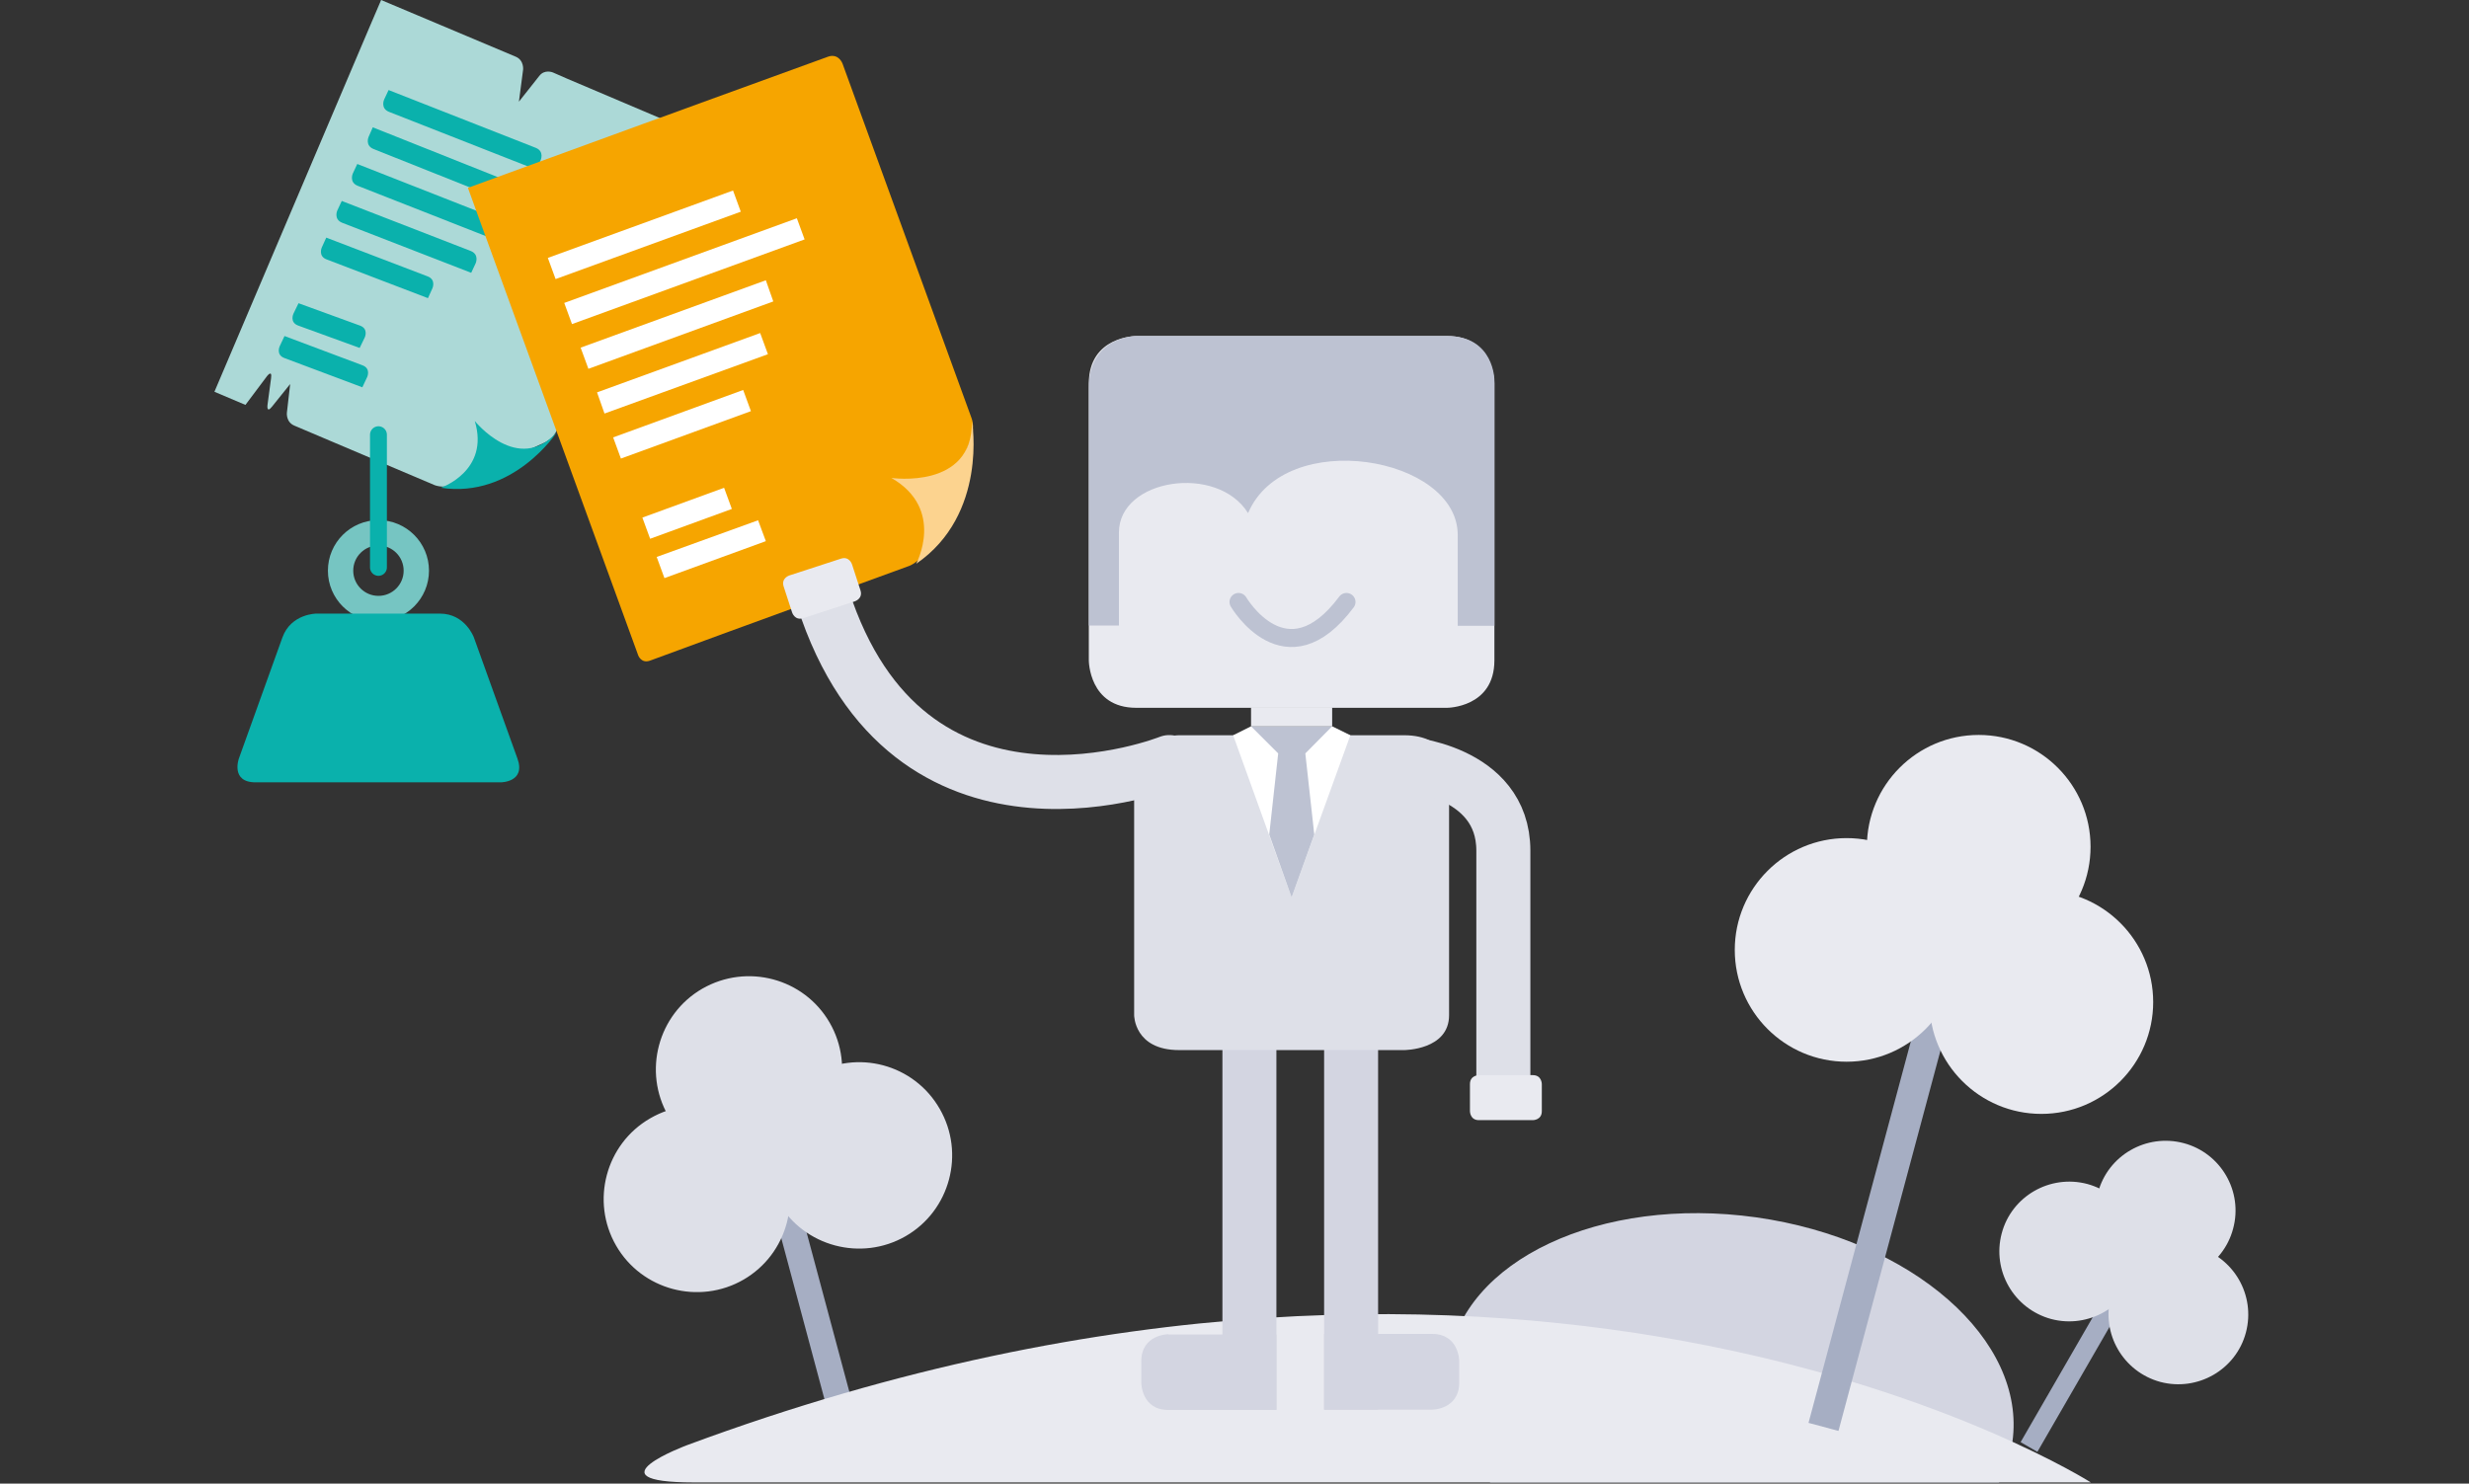
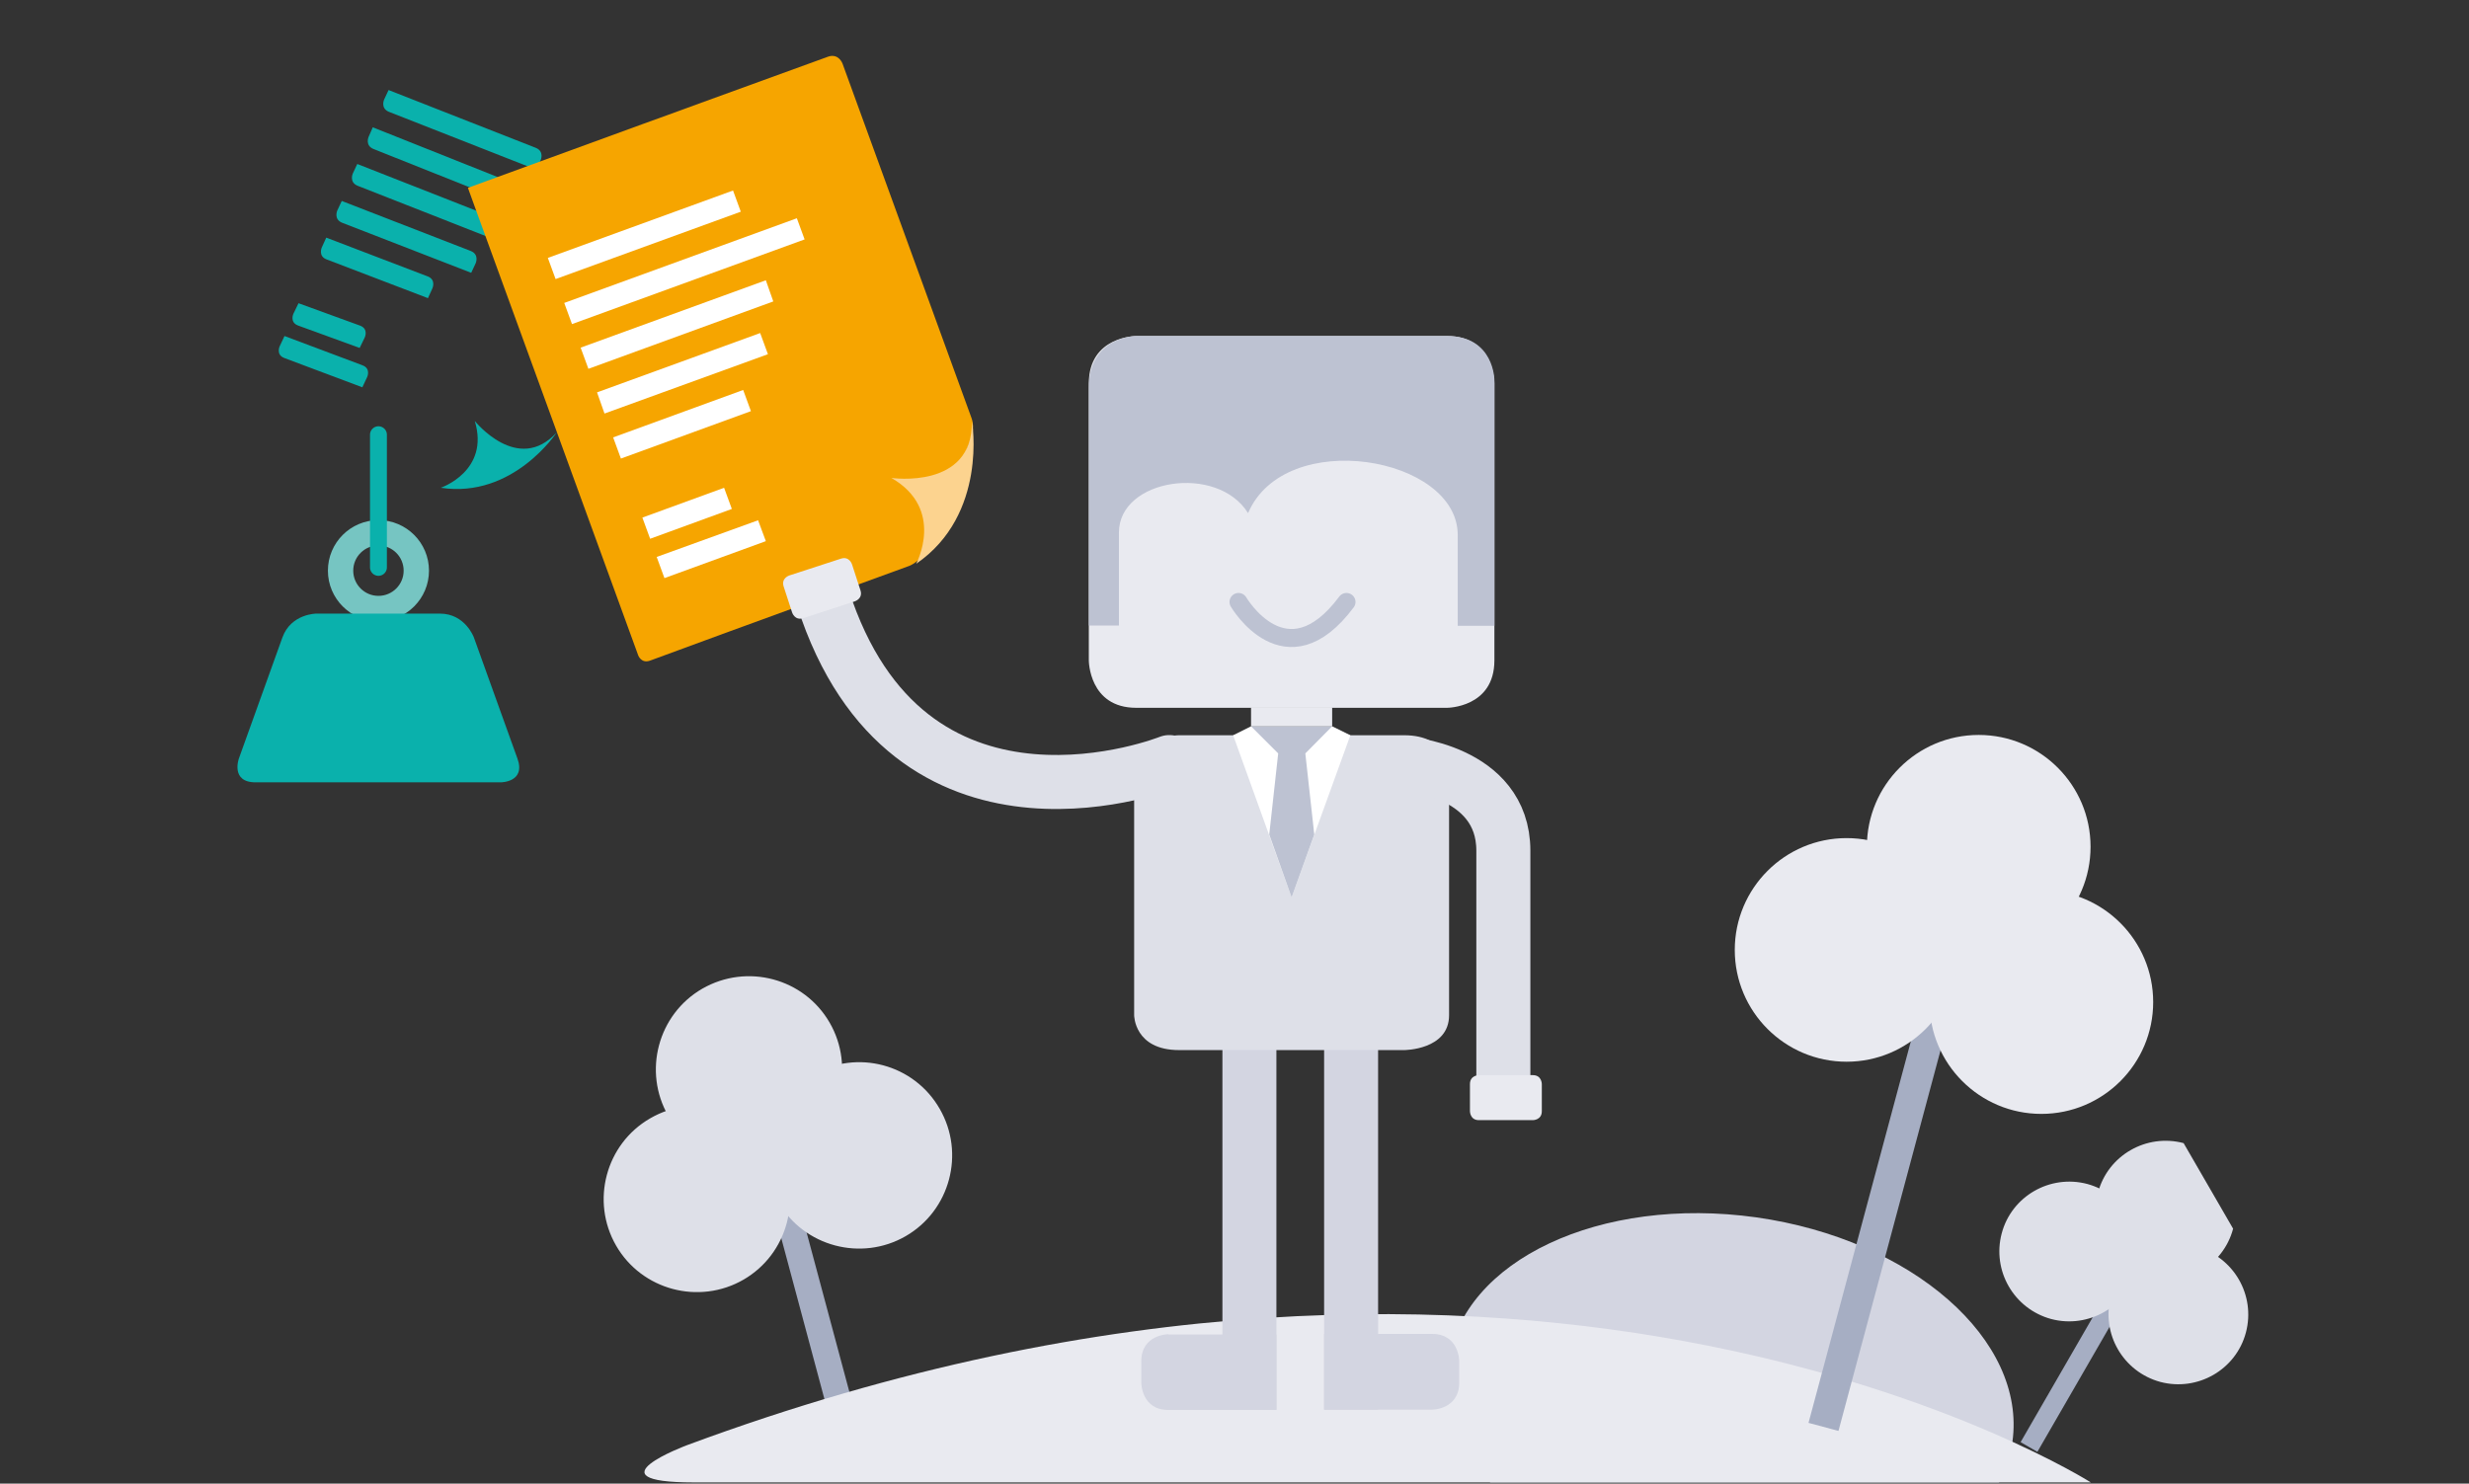
<svg xmlns="http://www.w3.org/2000/svg" version="1.1" id="Laag_1" x="0px" y="0px" viewBox="0 0 827.9 497.6" style="enable-background:new 0 0 827.9 497.6;" xml:space="preserve">
  <rect x="0" y="0" width="827.9" height="497.6" fill="#333333" stroke="none" />
  <style type="text/css">
	.st0{fill:#D3D5E1;}
	.st1{fill:#DEE0E8;}
	.st2{fill:#A6AEC3;}
	.st3{fill:#E9EAF0;}
	.st4{fill:none;stroke:#76C5C2;stroke-width:8.495;}
	.st5{fill:#BDC2D2;}
	.st6{fill:none;stroke:#DEE0E8;stroke-width:18.119;stroke-linecap:round;}
	.st7{fill:#FFFFFF;}
	.st8{fill:#ACD9D7;}
	.st9{fill:#0AB1AC;}
	.st10{fill:#F6A500;}
	.st11{fill:#FCD38F;}
	.st12{fill:none;stroke:#0AB1AC;stroke-width:5.662;stroke-linecap:round;}
	.st13{fill:none;stroke:#BDC2D2;stroke-width:6.04;stroke-linecap:round;stroke-linejoin:round;}
</style>
  <g>
    <path class="st0" d="M674.8,483.6c4.8-34.2-33.6-67.9-85.9-75.3c-52.2-7.3-98.5,14.4-103.3,48.7c-2,14.1,3.5,28.1,14.1,40.2h170.6   C672.5,492.9,674.1,488.4,674.8,483.6" />
-     <path class="st1" d="M748.8,412.1c-3.3,12.5-16.2,19.9-28.7,16.6c-12.5-3.4-19.9-16.2-16.6-28.7s16.2-19.9,28.7-16.6   S752.2,399.6,748.8,412.1" />
+     <path class="st1" d="M748.8,412.1c-3.3,12.5-16.2,19.9-28.7,16.6c-12.5-3.4-19.9-16.2-16.6-28.7s16.2-19.9,28.7-16.6   " />
    <path class="st1" d="M278.2,343c8.6,14.9,3.5,34.1-11.4,42.7c-14.9,8.6-34.1,3.5-42.7-11.4c-8.6-14.9-3.5-34.1,11.4-42.7   C250.5,323,269.6,328.1,278.2,343" />
  </g>
  <rect x="266.8" y="388" transform="matrix(0.966 -0.259 0.259 0.966 -102.853 84.926)" class="st2" width="8.7" height="90.2" />
  <rect x="663.5" y="452.8" transform="matrix(0.5 -0.866 0.866 0.5 -46.329 831.886)" class="st2" width="67.7" height="6.5" />
  <g>
    <path class="st1" d="M315.1,371.9c8.6,14.9,3.5,34.1-11.4,42.7c-14.9,8.6-34.1,3.5-42.7-11.4c-8.6-14.9-3.5-34.1,11.4-42.7   C287.4,351.8,306.5,356.9,315.1,371.9" />
    <path class="st1" d="M260.7,386.5c8.6,14.9,3.5,34.1-11.4,42.7c-14.9,8.6-34.1,3.5-42.7-11.4c-8.6-14.9-3.5-34.1,11.4-42.7   C233,366.4,252.1,371.5,260.7,386.5" />
    <path class="st1" d="M753.1,446.9c-3.3,12.5-16.2,19.9-28.7,16.6c-12.5-3.4-19.9-16.2-16.6-28.7c3.3-12.5,16.2-19.9,28.7-16.6   C749,421.6,756.4,434.4,753.1,446.9" />
    <path class="st1" d="M716.5,425.8c-3.3,12.5-16.2,19.9-28.7,16.6c-12.5-3.4-19.9-16.2-16.6-28.7c3.3-12.5,16.2-19.9,28.7-16.6   C712.4,400.5,719.8,413.3,716.5,425.8" />
    <path class="st3" d="M701.1,497.2C701.1,497.2,737,497.2,701.1,497.2c0,0-185.9-118.2-470.7-12.5c0,0-33.6,12.5,2.2,12.5H701.1z" />
    <circle class="st4" cx="126.9" cy="191.4" r="12.7" />
  </g>
  <rect x="409.9" y="312.2" class="st0" width="18.1" height="160.6" />
  <rect x="444" y="312.2" class="st0" width="18.1" height="160.6" />
  <g>
    <path class="st3" d="M381,112.7c0,0-15.9,0-15.9,15.9v92.9c0,0,0,15.9,15.9,15.9h104.2c0,0,15.9,0,15.9-15.9v-92.9   c0,0,0-15.9-15.9-15.9H381z" />
    <path class="st5" d="M365.2,209.8h10v-31.2c0-18.1,33-23.1,43.3-6.5c12.4-29,70.3-19,70.3,7.3v30.5h12.3v-82.4   c0,0,0-14.8-15.9-14.8H381c0,0-15.9,0-15.9,17.4V209.8z" />
    <path class="st1" d="M395.4,246.6c0,0-15.1,0-15.1,11.7v82.2c0,0,0,11.7,15.1,11.7H408h7.8h6.8h48.2c0,0,15.1,0,15.1-11.7v-82.2   c0,0,0-11.7-15.1-11.7H395.4z" />
  </g>
  <rect x="419.5" y="237.2" class="st3" width="27.2" height="6.4" />
  <g>
    <path class="st0" d="M391.8,447.5c0,0-9.1,0-9.1,9.1v7.2c0,0,0,9.1,9.1,9.1h36.2v-25.3H391.8z" />
    <path class="st0" d="M444,447.5v25.3h36.2c0,0,9.1,0,9.1-9.1v-7.2c0,0,0-9.1-9.1-9.1H444z" />
    <path class="st6" d="M470.5,256c0,0,33.6,2.1,33.6,29.3v75.5" />
    <path class="st3" d="M495.9,360.6c0,0-3,0-3,3v9.1c0,0,0,3,3,3H514c0,0,3,0,3-3v-9.1c0,0,0-3-3-3H495.9z" />
  </g>
  <polygon class="st7" points="413.5,246.6 433.1,301 452.8,246.6 446.7,243.6 419.5,243.6 " />
  <polygon class="st5" points="419.5,243.6 428.6,252.7 425.6,279.9 433.1,301 440.7,279.9 437.7,252.7 446.7,243.6 " />
  <g>
-     <path class="st8" d="M127.8,0L127.8,0l-3.6,8.4l-52.3,123l10.4,4.4l7.2-9.6c0,0,1.8-2.4,1.4,0.6l-1.2,9c0,0-0.4,3,1.5,0.6l6.1-7.6   l-1.1,9.6c0,0-0.4,3.2,2.6,4.4l46.9,19.9c0,0,2.9,1.2,5.8-0.1l31.2-14.2c0,0,2.9-1.3,4.1-4.3l41.6-98c0,0,1.2-2.9-1.7-4.2   l-36.5-15.5l-4.8-2.1c0,0-2.8-1.2-4.6,1.2l-6.8,8.6l1.4-10.7c0,0,0.4-3.2-2.5-4.4L127.8,0z" />
    <path class="st9" d="M130.3,30.2L130.3,30.2l-1.5,3.2c0,0-1.3,2.9,1.6,4.1l49.4,19.4l1.5-3.2c0,0,1.3-2.9-1.6-4.1L130.3,30.2z" />
    <path class="st9" d="M119.8,55L119.8,55l-1.5,3.2c0,0-1.3,2.9,1.6,4.1l49.4,19.4l1.5-3.2c0,0,1.3-2.9-1.6-4.1L119.8,55z" />
    <path class="st9" d="M109.4,79.7L109.4,79.7l-1.5,3.3c0,0-1.3,2.9,1.6,4l34,13l1.5-3.3c0,0,1.3-2.9-1.6-4L109.4,79.7z" />
    <path class="st9" d="M125,42.7L125,42.7l-1.4,3.2c0,0-1.3,2.9,1.7,4.1l62.5,24.9l1.4-3.2c0,0,1.3-2.9-1.7-4.1L125,42.7z" />
    <path class="st9" d="M114.6,67.4L114.6,67.4l-1.5,3.2c0,0-1.3,2.9,1.6,4.1L158,91.5l1.5-3.2c0,0,1.3-2.9-1.6-4.1L114.6,67.4z" />
    <path class="st9" d="M100.1,101.7L100.1,101.7l-1.7,3.5c0,0-1.4,2.9,1.6,4l20.6,7.5l1.7-3.5c0,0,1.4-2.9-1.6-4L100.1,101.7z" />
    <path class="st9" d="M95.4,112.7L95.4,112.7l-1.6,3.4c0,0-1.4,2.9,1.6,4l26.1,9.8l1.6-3.4c0,0,1.4-2.9-1.6-4L95.4,112.7z" />
    <path class="st9" d="M147.8,163.6c0,0,16.5-5.6,11.4-22.4c0,0,14.5,18.1,27.5,3.8C186.7,145,172.1,167.3,147.8,163.6" />
    <path class="st10" d="M156.9,63L156.9,63l3.7,10.2L214,219.8c0,0,1,2.8,3.9,1.8l9.8-3.6l8.7-3.2l7.9-2.9l60.6-22.1   c0,0,3.5-1.3,5-4.8l15.7-37.7c0,0,1.4-3.5,0.2-7l-43.3-119c0,0-1.3-3.5-4.8-2.3l-44.3,16.1l-9.3,3.4l-8.3,3L156.9,63z" />
  </g>
  <polygon class="st7" points="183.7,86.5 183.7,86.5 186.3,93.6 248.4,71 245.8,63.9 " />
  <polygon class="st7" points="194.7,116.6 194.7,116.6 197.3,123.7 259.3,101.1 256.8,94 " />
  <polygon class="st7" points="205.6,146.7 205.6,146.7 208.2,153.8 251.8,137.9 249.2,130.8 " />
  <polygon class="st7" points="189.2,101.6 189.2,101.6 191.8,108.7 269.8,80.3 267.2,73.2 " />
  <polygon class="st7" points="200.2,131.6 200.2,131.6 202.7,138.7 257.5,118.8 254.9,111.7 " />
  <polygon class="st7" points="215.4,173.6 215.4,173.6 218,180.7 245.4,170.7 242.8,163.6 " />
  <polygon class="st7" points="220.2,186.8 220.2,186.8 222.8,193.9 256.8,181.5 254.2,174.5 " />
  <g>
    <path class="st11" d="M307.2,189.1c0,0,9.9-18.3-8.3-28.8c0,0,27.3,4,27-18.9C326,141.3,331.3,172.6,307.2,189.1" />
    <path class="st9" d="M106.1,205.8c0,0-8.5,0-11.4,8l-14.6,40.6c0,0-2.9,8,5.6,8h82.2c0,0,8.5,0,5.6-8l-14.6-40.6c0,0-2.9-8-11.4-8   H106.1z" />
  </g>
  <line class="st12" x1="126.9" y1="190.3" x2="126.9" y2="145.8" />
  <g>
    <path class="st6" d="M392.1,255.6c0,0-84.6,33.9-114.8-51" />
    <path class="st3" d="M264.7,193c0,0-2.9,0.9-1.9,3.8l2.8,8.6c0,0,0.9,2.9,3.8,1.9l17.2-5.6c0,0,2.9-0.9,1.9-3.8l-2.8-8.6   c0,0-0.9-2.9-3.8-1.9L264.7,193z" />
    <path class="st3" d="M701,284c0,20.7-16.8,37.5-37.5,37.5S626,304.7,626,284c0-20.7,16.8-37.5,37.5-37.5S701,263.3,701,284" />
  </g>
  <rect x="550.9" y="394.6" transform="matrix(0.259 -0.966 0.966 0.259 82.561 907.202)" class="st2" width="163.1" height="10.4" />
  <g>
    <path class="st3" d="M722,336.1c0,20.7-16.8,37.5-37.5,37.5c-20.7,0-37.5-16.8-37.5-37.5s16.8-37.5,37.5-37.5   C705.2,298.6,722,315.4,722,336.1" />
    <path class="st3" d="M656.7,318.6c0,20.7-16.8,37.5-37.5,37.5s-37.5-16.8-37.5-37.5s16.8-37.5,37.5-37.5S656.7,297.9,656.7,318.6" />
    <path class="st13" d="M415.3,201.9c0,0,15.9,27.2,36.2,0" />
  </g>
</svg>